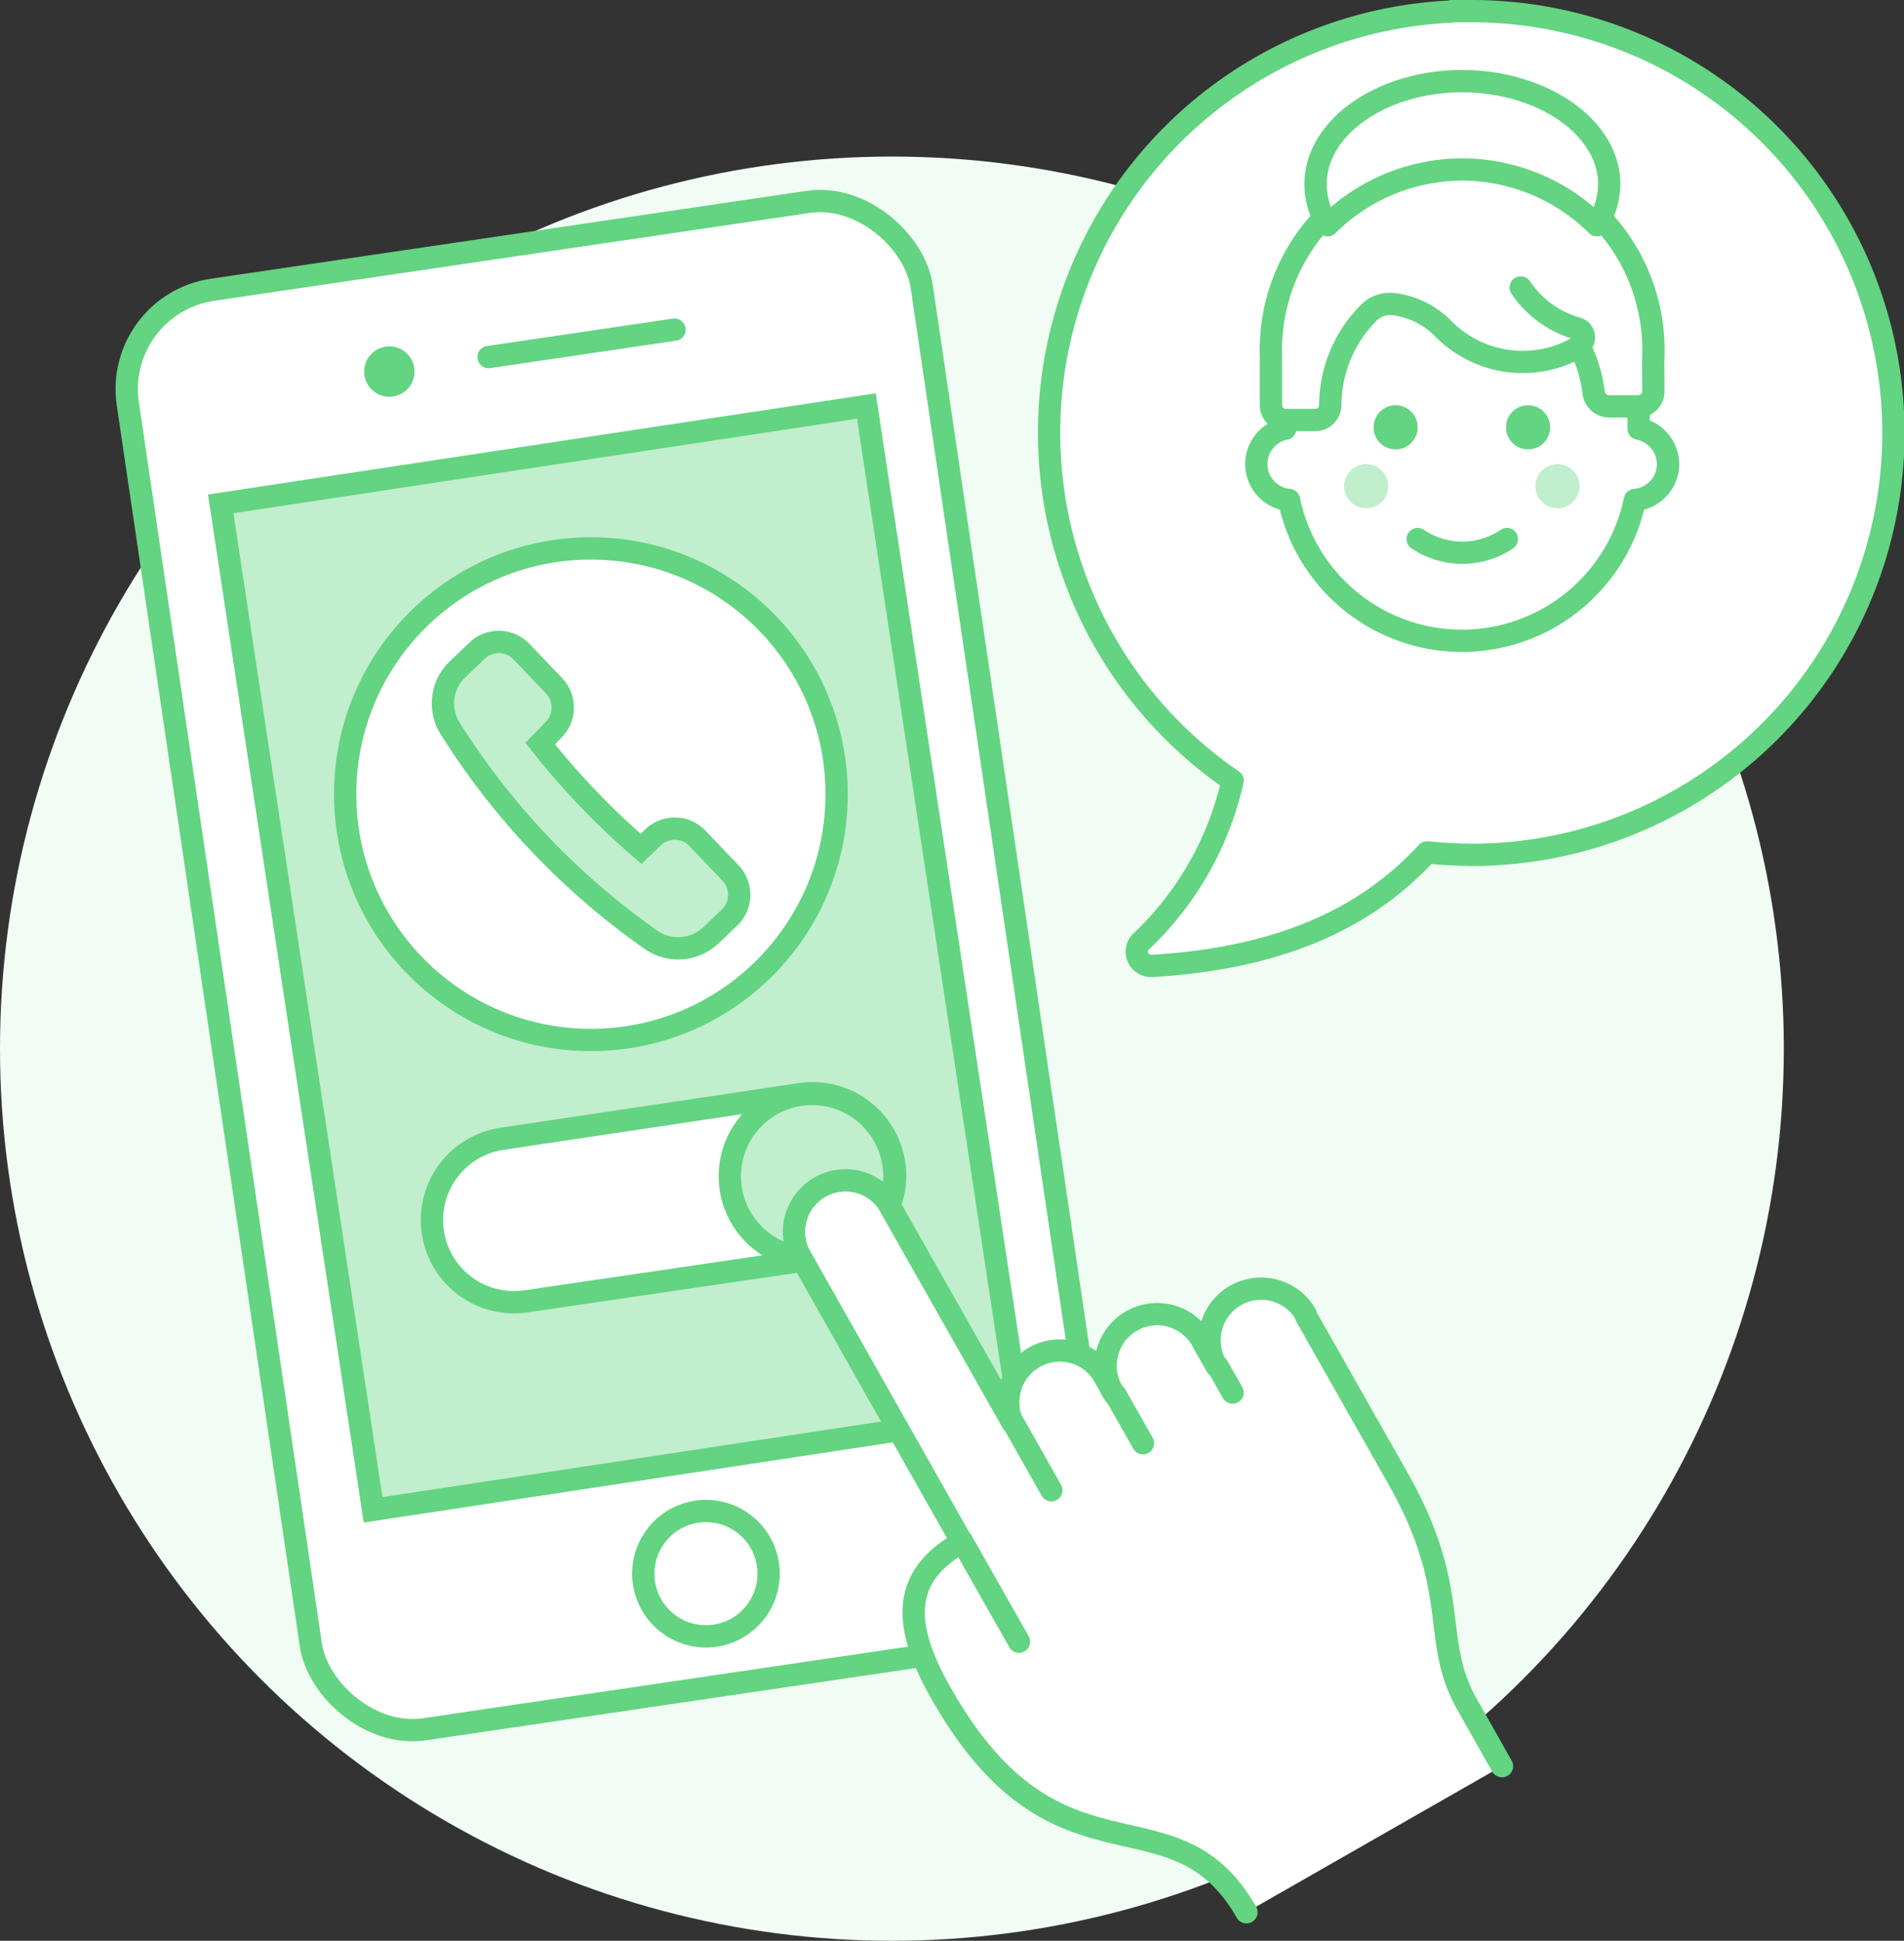
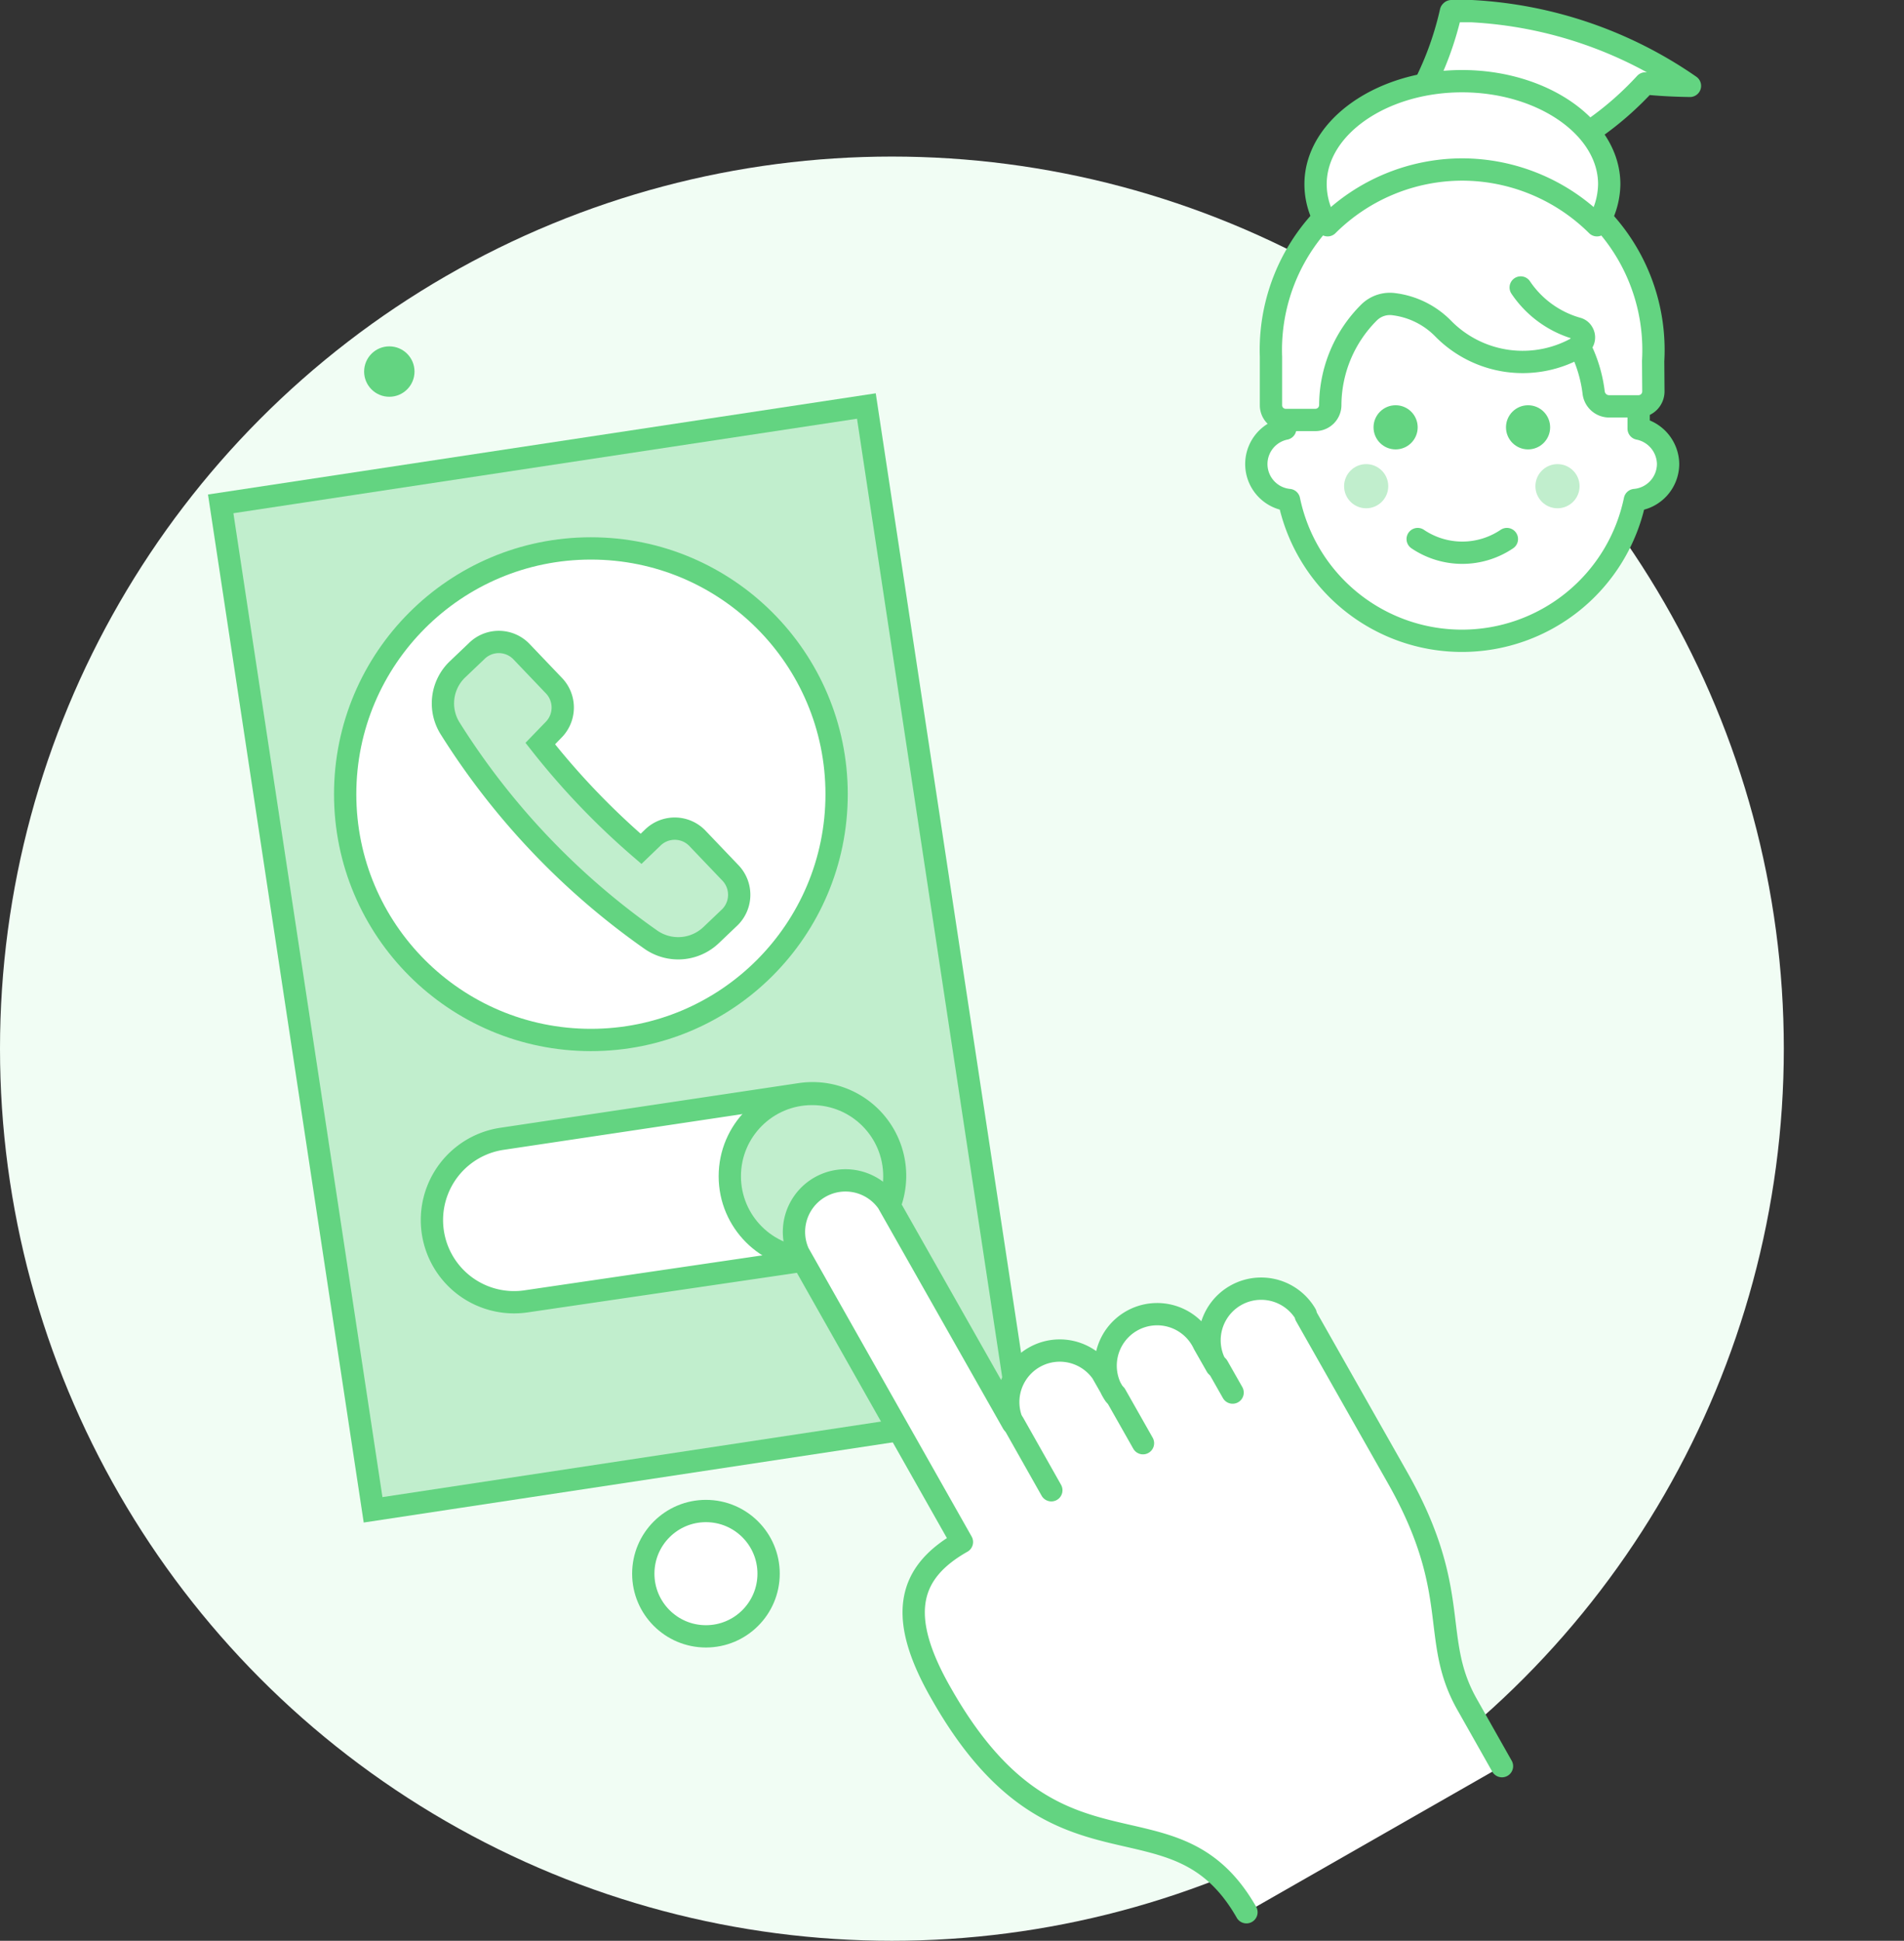
<svg xmlns="http://www.w3.org/2000/svg" viewBox="0 0 85.39 87.02">
  <rect x="0" y="0" width="85.39" height="87.02" fill="#333333" stroke="none" />
  <defs>
    <style>.cls-1{fill:#f1fdf4;}.cls-2,.cls-7{fill:#fff;}.cls-2,.cls-3,.cls-4{stroke:#63d481;}.cls-2,.cls-4{stroke-linecap:round;stroke-linejoin:round;}.cls-3,.cls-6{fill:#c1eecd;}.cls-3{stroke-miterlimit:10;}.cls-4{fill:none;}.cls-5{fill:#63d481;}</style>
  </defs>
  <g id="Layer_2" data-name="Layer 2">
    <g id="Layer_1-2" data-name="Layer 1">
      <circle class="cls-1" cx="40" cy="47.02" r="40" />
-       <rect class="cls-2" x="9.64" y="10.68" width="35.99" height="65.24" rx="4.5" transform="translate(-6.02 4.49) rotate(-8.39)" />
      <rect class="cls-3" x="12.97" y="20.25" width="29.25" height="45.56" transform="matrix(0.99, -0.15, 0.15, 0.99, -5.98, 4.49)" />
      <circle class="cls-2" cx="31.66" cy="70.56" r="2.81" />
-       <line class="cls-4" x1="21.91" y1="16.01" x2="30.25" y2="14.78" />
      <circle class="cls-5" cx="17.46" cy="16.66" r="1.13" />
      <path class="cls-2" d="M23.59,58.35a3.68,3.68,0,1,1-1.07-7.29h0l13.36-2A3.68,3.68,0,0,1,37,56.38Z" />
      <circle class="cls-3" cx="36.42" cy="52.74" r="3.69" />
      <circle class="cls-2" cx="26.5" cy="35.61" r="11.02" />
      <path class="cls-3" d="M24.8,32.75a1.42,1.42,0,0,0,.05-2h0L23.37,29.2a1.41,1.41,0,0,0-2,0l-.85.81a2.11,2.11,0,0,0-.32,2.67,33,33,0,0,0,9,9.46,2.14,2.14,0,0,0,2.69-.21l.85-.81a1.42,1.42,0,0,0,0-2h0l-1.48-1.55a1.41,1.41,0,0,0-2,0h0l-.51.49a33.62,33.62,0,0,1-4.52-4.72Z" />
-       <path class="cls-2" d="M65.07.52A18.9,18.9,0,0,0,55.28,35a14.19,14.19,0,0,1-4.11,7.22.63.63,0,0,0,0,.9.66.66,0,0,0,.5.19c6.22-.37,9.88-2.43,12.33-5.09.67.07,1.33.1,2,.11A18.91,18.91,0,0,0,66,.5l-.91,0Z" />
+       <path class="cls-2" d="M65.07.52a14.19,14.19,0,0,1-4.11,7.22.63.63,0,0,0,0,.9.66.66,0,0,0,.5.19c6.22-.37,9.88-2.43,12.33-5.09.67.07,1.33.1,2,.11A18.91,18.91,0,0,0,66,.5l-.91,0Z" />
      <path class="cls-2" d="M74.81,20.81a1.64,1.64,0,0,0-1.32-1.59v-1a7.93,7.93,0,0,0-15.85,0v1a1.62,1.62,0,0,0,.17,3.2,7.92,7.92,0,0,0,15.51,0A1.63,1.63,0,0,0,74.81,20.81Z" />
      <circle class="cls-6" cx="61.27" cy="21.8" r="0.99" />
      <circle class="cls-6" cx="69.85" cy="21.8" r="0.99" />
      <path class="cls-4" d="M63.58,24.17a3.57,3.57,0,0,0,4,0" />
      <path class="cls-2" d="M74.14,16.19A8.58,8.58,0,1,0,57,16v2.17a.66.66,0,0,0,.66.66H59a.67.67,0,0,0,.66-.66A5.89,5.89,0,0,1,61.41,14a1.33,1.33,0,0,1,1.11-.36,3.74,3.74,0,0,1,2.19,1.08,5,5,0,0,0,6.13.81,6.23,6.23,0,0,1,.63,2.06.7.7,0,0,0,.7.63h1.32a.67.67,0,0,0,.66-.66Z" />
      <path class="cls-4" d="M70.84,15.48a.41.41,0,0,0,.14-.56.38.38,0,0,0-.24-.19,4.55,4.55,0,0,1-2.54-1.84" />
      <circle class="cls-5" cx="62.59" cy="19.16" r="0.99" />
      <circle class="cls-5" cx="68.53" cy="19.16" r="0.99" />
      <path class="cls-2" d="M65.56,7.6a8.6,8.6,0,0,1,6.06,2.5,3.54,3.54,0,0,0,.55-1.84c0-2.55-3-4.62-6.6-4.62S59,5.71,59,8.26a3.44,3.44,0,0,0,.54,1.84A8.58,8.58,0,0,1,65.56,7.6Z" />
      <path class="cls-7" d="M43.15,69.1,35.81,56.18a2.31,2.31,0,0,1,4-2.27l5.61,9.9a2.31,2.31,0,0,1,4-2.27l.57,1a2.31,2.31,0,1,1,4-2.28h0l.57,1a2.31,2.31,0,1,1,4-2.33l0,.06,4.12,7.27c2.93,5.17,1.44,7.21,3.12,10.17l1.56,2.76L55.9,85.74C52.62,80,47.44,85.09,42.25,76,40.3,72.51,40.65,70.51,43.15,69.1Z" />
      <line class="cls-4" x1="51.26" y1="64.71" x2="50.03" y2="62.54" />
      <line class="cls-4" x1="47.15" y1="66.82" x2="45.45" y2="63.81" />
      <line class="cls-4" x1="55.28" y1="62.44" x2="54.61" y2="61.26" />
-       <line class="cls-4" x1="45.7" y1="73.61" x2="43.14" y2="69.1" />
      <path class="cls-4" d="M55.9,85.74C52.62,80,47.44,85.09,42.25,76c-2-3.45-1.6-5.45.89-6.86L35.81,56.18a2.31,2.31,0,0,1,4-2.27l5.61,9.9a2.31,2.31,0,0,1,4-2.27l.57,1a2.31,2.31,0,1,1,4-2.28h0l.57,1a2.31,2.31,0,1,1,4-2.33l0,.06,4.12,7.27c2.93,5.17,1.44,7.21,3.12,10.17l1.56,2.76" />
    </g>
  </g>
</svg>